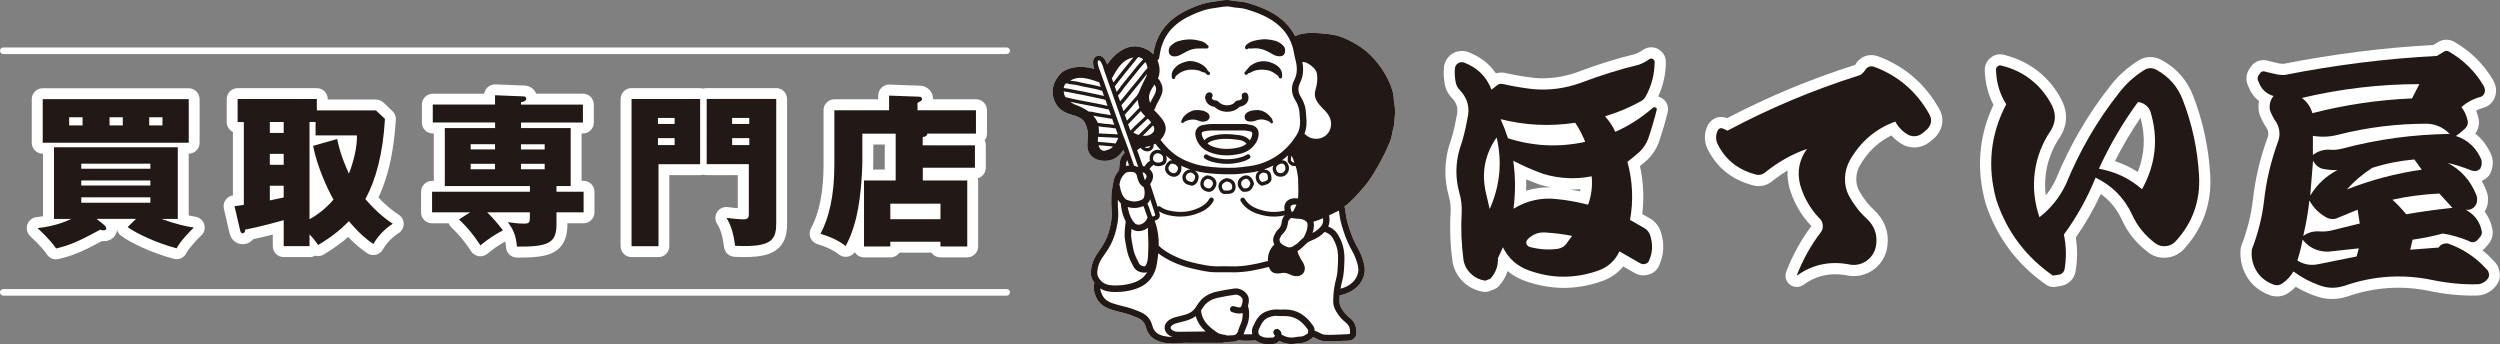
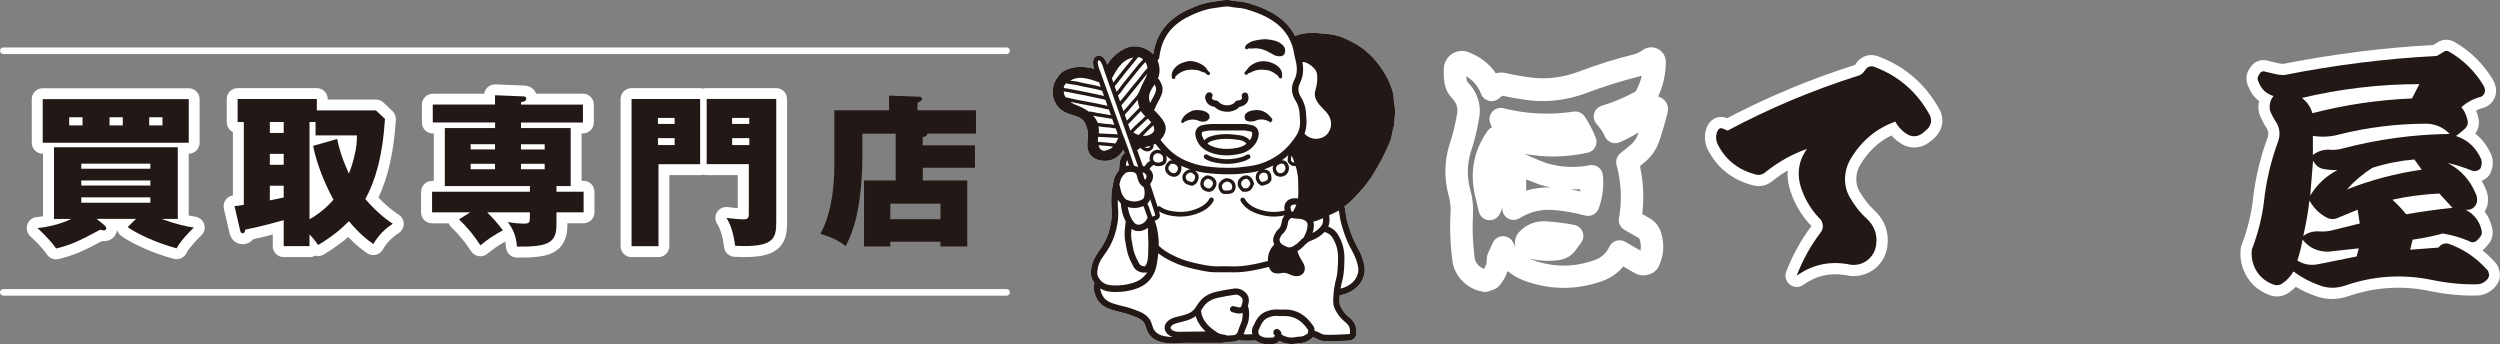
<svg xmlns="http://www.w3.org/2000/svg" id="_レイヤー_2" width="508.47" height="70" viewBox="0 0 508.47 70">
  <rect x="0" y="0" width="508.47" height="70" fill="#808080" stroke="none" />
  <defs>
    <style>.cls-1{fill:#fff;}.cls-2{fill:#221815;}.cls-3{fill:#fefefe;}</style>
  </defs>
  <g id="seoテキスト">
    <path class="cls-1" d="M11.41,52.75c-.73,0-1.43-.36-1.85-.98-.47-.7-1.44-1.91-3.38-3.7-.64-.59-.91-1.53-.64-2.35.27-.83.97-1.45,1.83-1.55.34-.04.81-.09,1.38-.19v-12.72h-.07c-1.23,0-2.22-1-2.22-2.22v-8.87c0-1.23,1-2.22,2.22-2.22h29.7c1.23,0,2.22,1,2.22,2.22v8.87c0,1.23-1,2.22-2.22,2.22h0v12.57c.5.1.95.18,1.39.25.84.14,1.53.74,1.77,1.56s0,1.7-.64,2.28c-.85.77-2.66,2.82-2.95,3.48-.45,1-1.55,1.53-2.61,1.24-4.65-1.25-8.72-3.25-10.68-4.66-.42-.3-.72-.74-.85-1.23-.15,1.2-1.08,2.31-2.74,2.31-.12,0-.24,0-.35-.02-4.06,2.18-5.96,2.96-8.79,3.64-.17.04-.35.06-.52.06ZM12.11,47.79c.06.07.12.14.17.21,1.47-.44,2.91-1.06,5.43-2.38-.31-.55-.38-1.21-.16-1.83.04-.11.09-.22.15-.33h-1.17s-.05,0-.07,0c.1.17.17.36.21.56.23,1.01-.26,2.05-1.19,2.5-1.16.56-2.31.97-3.37,1.27ZM29.54,45.71c1.47.74,3.35,1.53,5.43,2.19.07-.09.14-.19.22-.28-.89-.25-1.91-.58-3.1-1.01-1.02-.37-1.62-1.41-1.43-2.48.04-.25.13-.49.25-.7-.1.01-.21.02-.32.02h-.97c.04.07.07.15.11.22.28.68.2,1.43-.18,2.03ZM32.46,38.94c.22.34.35.76.35,1.2v1.1c0,.39-.1.77-.28,1.09.1-.01.21-.02.32-.02h1.1v-10.14h-1.44c.2.33.31.72.31,1.13v1.03c0,.44-.13.85-.35,1.2.22.35.35.76.35,1.2v1.03c0,.44-.13.85-.35,1.2ZM13.2,42.29h1.3s.05,0,.07,0c-.17-.32-.27-.68-.27-1.07v-1.1c0-.44.13-.85.35-1.2-.22-.35-.35-.76-.35-1.2v-1.03c0-.44.13-.85.35-1.2-.22-.34-.35-.76-.35-1.2v-1.03c0-.41.11-.8.31-1.13h-1.41v10.14ZM34.85,26.81h1.32v-4.42h-1.45c.34.39.55.9.55,1.46v1.66c0,.48-.15.93-.42,1.3ZM26.77,26.81h1.77c-.26-.37-.42-.81-.42-1.3v-1.66c0-.56.21-1.07.55-1.46h-2.03c.34.39.55.9.55,1.46v1.66c0,.48-.15.93-.42,1.3ZM18.6,26.81h1.87c-.26-.37-.42-.81-.42-1.3v-1.66c0-.56.21-1.07.55-1.46h-2.13c.34.39.55.9.55,1.46v1.66c0,.48-.15.93-.42,1.3ZM10.91,26.81h1.35c-.26-.36-.42-.81-.42-1.3v-1.66c0-.56.21-1.07.55-1.46h-1.48v4.42Z" />
    <path class="cls-1" d="M62.95,52.29h-5.25c-1.23,0-2.22-1-2.22-2.22v-2.37c-1.2.31-2.64.67-4.01.96-.53.67-1.32,1.01-2.11,1.01-.48,0-2.11-.16-2.66-2.21,0-.02-.03-.12-.04-.14l-1.13-4.88c-.14-.62-.02-1.27.35-1.78.35-.5.89-.83,1.49-.92v-12.9c-.75-.36-1.26-1.12-1.26-2.01v-4.68c0-1.23,1-2.22,2.22-2.22h16.11c1.23,0,2.22,1,2.22,2.22v.1h9.8c.57,0,1.12.22,1.53.61l1.83,1.73c.48.45.73,1.09.69,1.75-.39,6.42-1.54,11.61-3.53,15.83,1.86,1.97,3.24,2.91,4.04,3.45l.12.08c.62.42.99,1.13.97,1.88-.01.75-.41,1.44-1.04,1.84-1.3.81-2.44,2-3.21,3.34-.31.54-.82.92-1.43,1.06-.6.14-1.23.02-1.75-.32-1.03-.7-2.27-1.63-3.87-3.3-1.2,1.05-2.77,2.24-4.97,3.57-.55.33-1.18.4-1.76.23-.34.2-.73.32-1.15.32ZM59.93,47.84h.8v-.17c0-.59.23-1.14.62-1.54-.39-.41-.62-.96-.62-1.54v-19.77c0-.98.63-1.81,1.51-2.11,0-.08-.01-.17-.01-.25v-.1h-11.66v.45c.75.36,1.26,1.12,1.26,2.01v16.84c0,.93-.58,1.75-1.42,2.07l.13.57c2.7-.58,5.82-1.44,6.55-1.65.67-.2,1.4-.06,1.96.36.56.42.89,1.08.89,1.78v3.06ZM64.62,46.19c.22.24.43.46.62.68,1.97-1.33,3.19-2.47,4.14-3.44.44-.45,1.04-.7,1.67-.67.63.02,1.22.31,1.62.79,1.1,1.31,2.02,2.23,2.8,2.92.26-.3.53-.6.81-.88-1.01-.85-2.25-2.02-3.64-3.64-.6-.7-.71-1.71-.27-2.52,2-3.66,3.19-8.36,3.65-14.35l-.42-.4h-9.19s0,.09,0,.13v.5h6.18c1.19,0,2.17.94,2.22,2.13.12,2.84-.89,6.46-1.79,8.7-.33.83-1.13,1.37-2.02,1.39-.89.02-1.71-.5-2.07-1.31-.98-2.17-1.57-3.82-1.97-5.19l-.62.18c.95,3.41,2.53,6.69,3.43,8.28.46.82.36,1.84-.25,2.55-1.42,1.65-3.11,3.07-4.9,4.14ZM54.88,42.99c-.49,0-.97-.16-1.37-.47-.54-.42-.86-1.07-.86-1.75v-2.99c0-1,.66-1.85,1.57-2.13-.91-.28-1.57-1.13-1.57-2.13v-2.23c0-1,.66-1.85,1.57-2.13-.91-.28-1.57-1.13-1.57-2.13v-2.23c0-1.23,1-2.22,2.22-2.22h2.82c1.23,0,2.22,1,2.22,2.22v2.23c0,1-.66,1.85-1.57,2.13.91.28,1.57,1.13,1.57,2.13v2.23c0,1-.66,1.85-1.57,2.13.91.28,1.57,1.13,1.57,2.13v2.39c0,1.06-.75,1.97-1.79,2.18-.32.06-2.21.45-2.72.57-.18.05-.36.07-.54.07Z" />
    <path class="cls-1" d="M105.55,52.39c-.14,0-.28,0-.42,0-1.16,0-2.12-.91-2.21-2.07-.03-.45-.09-.85-.16-1.2-1.35.76-2.39,1.47-3.66,2.51-.49.4-1.12.57-1.75.47-.62-.1-1.17-.46-1.52-.98-1.27-1.95-2.4-3.32-4.03-4.89-.24-.23-.42-.51-.54-.81h-3.4c-1.23,0-2.22-1-2.22-2.22v-4.19c0-1.23,1-2.22,2.22-2.22h.37v-9.64h-.2c-1.23,0-2.22-1-2.22-2.22v-3.65c0-1.23,1-2.22,2.22-2.22h10.46c.07-.48.3-.93.66-1.28.44-.42,1.03-.64,1.63-.62l5.68.23h0c1.38,0,2.23.75,2.59,1.66h9.51c1.23,0,2.22,1,2.22,2.22v3.65c0,1.23-1,2.22-2.22,2.22h-.27v9.64h.4c1.23,0,2.22,1,2.22,2.22v4.19c0,1.23-1,2.22-2.22,2.22h-3.29v.27c0,1.35-.17,3.31-1.61,4.75-1.63,1.62-4.17,1.96-8.24,1.96ZM106.98,47.69c.02.08.04.15.06.23,1.46-.05,3.16-.2,3.61-.65.19-.19.3-.77.3-1.59v-2.49c0-.96.61-1.78,1.47-2.09-.86-.31-1.47-1.13-1.47-2.09v-1.16c0-.47.15-.91.4-1.27-.18.05-.37.07-.57.07h-1.15c.22.35.35.76.35,1.2v1.16c0,.96-.61,1.78-1.47,2.09.86.31,1.47,1.13,1.47,2.09v.86c0,.96,0,3.43-3,3.64ZM96.83,45.04c.48.54.93,1.1,1.37,1.69.24-.17.48-.33.72-.49-.42-.46-.8-.86-1.27-1.34l-.16-.16c-.05-.05-.1-.11-.15-.17-.14.18-.32.34-.52.47ZM96.65,41.23c.27.14.51.34.7.58.19-.24.43-.44.7-.58h-1.39ZM112.46,31.86c.34.39.55.9.55,1.46v1.1c0,.47-.15.91-.4,1.27.18-.05.37-.07.57-.07h.67v-7.35h-1.1c.17.32.27.68.27,1.06v1.06c0,.56-.21,1.07-.55,1.46ZM102.56,35.61h1.53c-.22-.35-.35-.76-.35-1.2v-1.1c0-.56.21-1.07.55-1.46-.34-.39-.55-.9-.55-1.46v-1.06c0-.65.28-1.24.73-1.64-.45-.41-.73-.99-.73-1.64v-1.13c0-.76.38-1.42.95-1.83-.46-.32-.79-.8-.91-1.37l-.92-.04c-.11.58-.45,1.08-.91,1.41.58.4.95,1.07.95,1.83v1.13c0,.65-.28,1.24-.73,1.64.45.41.73.99.73,1.64v1.06c0,.56-.21,1.07-.55,1.46.34.39.55.9.55,1.46v1.1c0,.44-.13.85-.35,1.2ZM92.67,35.61h1.18c-.22-.35-.35-.76-.35-1.2v-1.1c0-.56.21-1.07.55-1.46-.34-.39-.55-.9-.55-1.46v-1.06c0-.39.1-.75.27-1.06h-1.1v7.35ZM105.96,20.76h.01-.01Z" />
    <path class="cls-1" d="M133.92,52.29h-5.48c-1.23,0-2.22-1-2.22-2.22v-29.93c0-1.23,1-2.22,2.22-2.22h13.95c.23,0,.45.04.66.1.21-.07.43-.1.66-.1h14.15c1.23,0,2.22,1,2.22,2.22v25.08c0,1.74-.13,3.72-1.69,5.2-1.61,1.53-4.22,2.05-9.02,1.81-1.08-.06-1.96-.87-2.09-1.94-.27-2.15-.74-3.7-1.42-4.75-.48-.73-.48-1.67-.01-2.41s1.33-1.13,2.19-1.01c.56.08,1.33.17,2.01.22v-6.72h-6.35c-.23,0-.45-.04-.66-.1-.21.07-.43.1-.66.1h-6.25v14.45c0,1.23-1,2.22-2.22,2.22ZM130.67,47.84h1.03v-14.45c0-.82.44-1.53,1.09-1.92-.71-.37-1.19-1.11-1.19-1.97v-1.4c0-.55.2-1.06.53-1.44-.33-.39-.53-.89-.53-1.45v-1.23c0-.64.27-1.22.71-1.63h-1.64v25.48ZM151.4,47.83c2.9,0,3.72-.43,3.94-.64.27-.26.3-1.19.3-1.97v-22.86h-1.74c.44.41.71.99.71,1.63v1.23c0,.55-.2,1.06-.53,1.45.33.39.53.89.53,1.44v1.4c0,.86-.48,1.6-1.19,1.97.65.39,1.09,1.1,1.09,1.92v10c0,3.17-2.33,3.45-3.34,3.45.08.32.16.65.23.99ZM145.95,31.16h1.48c-.46-.41-.75-1-.75-1.66v-1.4c0-.55.2-1.06.53-1.44-.33-.39-.53-.89-.53-1.45v-1.23c0-.64.27-1.22.71-1.63h-1.44v8.81ZM138.69,31.16h1.48v-8.81h-1.44c.44.41.71.99.71,1.63v1.23c0,.55-.2,1.06-.53,1.45.33.39.53.89.53,1.44v1.4c0,.66-.29,1.25-.75,1.66Z" />
-     <path class="cls-1" d="M196.73,52.35h-5.45c-.76,0-1.43-.38-1.83-.96h-6.53c-.4.58-1.07.96-1.83.96h-5.35c-.8,0-1.5-.42-1.9-1.06-.32.45-.79.77-1.33.89-.64.14-1.32.01-1.84-.39-.68-.52-1.7-1.29-4.43-2.14-.63-.2-1.15-.67-1.4-1.28s-.22-1.31.1-1.9c1.7-3.16,2.56-7.51,2.56-12.93v-11.13c0-1.23,1-2.22,2.22-2.22h8.9v-.77c0-.6.25-1.18.68-1.6.44-.42,1.03-.65,1.63-.62l6.18.23h0c1.43,0,2.67,1.21,2.67,2.69,0,.02,0,.05,0,.07h8.74c1.23,0,2.22,1,2.22,2.22v4.75c0,.52-.18,1-.48,1.38.16.3.24.65.24,1.02v4.55c0,1.01-.68,1.87-1.61,2.14.03.15.05.3.05.45v13.42c0,1.23-1,2.22-2.22,2.22ZM193.12,47.91h1.39v-8.97h-6.81c-1.23,0-2.22-1-2.22-2.22v-2.59c0-1.23,1-2.22,2.22-2.22h8.37v-.1h-8.37c-1.23,0-2.22-1-2.22-2.22v-1.66c0-.91.55-1.71,1.37-2.05.41-.55,1.06-.9,1.79-.9h7.68v-.3h-9.67c-1.23,0-2.22-1-2.22-2.22v-.63l-1.33-.05v.68c0,1.23-1,2.22-2.22,2.22h-8.9v8.9c0,4.99-.68,9.25-2.02,12.72.42.18.79.35,1.13.52.3-.78.62-1.76.93-3.02,1.14-4.67,1.19-10.89,1.19-10.95v-5.65c0-1.23,1-2.22,2.22-2.22h6.78c1.23,0,2.22,1,2.22,2.22v9.53c0,1.23-1,2.22-2.22,2.22h-4.22v8.97h1.29c.4-.58,1.07-.96,1.83-.96h10.2c.76,0,1.43.38,1.83.96ZM177.58,34.48h2.37v-5.09h-2.33v3.42s0,.65-.04,1.66ZM187.69,27.91h.01-.01ZM186.4,27.17h0s0,0,0,0ZM186.63,20.93h.01-.01ZM191.28,46.81h-10.2c-1.23,0-2.22-1-2.22-2.22v-3.16c0-1.23,1-2.22,2.22-2.22h10.2c1.23,0,2.22,1,2.22,2.22v3.16c0,1.23-1,2.22-2.22,2.22Z" />
    <path class="cls-2" d="M27.66,44.52h-8.01l1.49,1.2c.27.23.47.5.47.7,0,.4-.33.43-.53.43-.13,0-.23,0-.7-.13-4.58,2.49-6.34,3.19-8.97,3.82-1.23-1.83-3.36-3.75-3.79-4.15,1.16-.13,4.02-.47,6.88-1.86h-3.52v-14.58h25.18v14.58h-3.32c3.12,1.13,4.95,1.49,6.58,1.76-.73.66-2.96,3.02-3.49,4.22-4.19-1.13-8.07-2.96-9.97-4.32l1.69-1.66ZM38.39,29.03H8.69v-8.87h29.7v8.87ZM16.79,23.85h-2.72v1.66h2.72v-1.66ZM30.58,33.29h-14.05v1.03h14.05v-1.03ZM16.53,37.74h14.05v-1.03h-14.05v1.03ZM16.53,41.23h14.05v-1.1h-14.05v1.1ZM22.28,25.51h2.69v-1.66h-2.69v1.66ZM30.35,25.51h2.69v-1.66h-2.69v1.66Z" />
    <path class="cls-2" d="M78.3,24.18c-.43,7.18-1.86,12.42-3.99,16.31,2.66,3.09,4.65,4.39,5.58,5.02-1.69,1.06-3.06,2.56-3.95,4.12-1.33-.9-2.86-2.13-4.98-4.65-1.33,1.36-3.09,2.96-6.25,4.85-.43-.63-.96-1.33-1.76-2.16v2.39h-5.25v-5.28c-.56.16-4.72,1.33-7.84,1.93,0,.2-.03.73-.5.73-.4,0-.46-.4-.53-.63l-1.13-4.88c.57-.07.9-.1,1.89-.27v-16.84h-1.26v-4.68h16.11v2.32h12.03l1.83,1.73ZM57.7,24.81h-2.82v2.23h2.82v-2.23ZM57.7,31.29h-2.82v2.23h2.82v-2.23ZM57.7,37.77h-2.82v2.99c.53-.13,2.49-.53,2.82-.6v-2.39ZM68.57,28.27c.33,1.59.83,3.59,2.39,7.04.9-2.23,1.73-5.48,1.63-7.77h-8.41v-2.72h-1.23v19.77c1.69-.93,3.39-2.26,4.88-3.99-1.26-2.23-3.32-6.68-4.15-10.93l4.88-1.4Z" />
    <path class="cls-2" d="M100.68,24.91h-12.66v-3.65h12.66v-1.89l5.68.23c.23,0,.67,0,.67.5s-.73.63-1.06.67v.5h12.59v3.65h-12.59v1.13h10.1v11.79h-2.89v1.16h5.52v4.19h-5.52v2.49c0,3.85-1.83,4.52-8.04,4.48-.17-2.33-.86-3.65-1.86-4.98,1.1.17,2.19.3,3.29.3,1.16,0,1.2-.27,1.2-1.43v-.86h-8.67c1.1,1.13,1.79,1.83,3.19,3.65-1.73.93-2.99,1.76-4.58,3.06-1.36-2.09-2.59-3.59-4.35-5.28l2.26-1.43h-7.74v-4.19h19.9v-1.16h-17.31v-11.79h10.23v-1.13ZM100.68,29.33h-4.95v1.06h4.95v-1.06ZM100.68,33.32h-4.95v1.1h4.95v-1.1ZM105.96,30.4h4.82v-1.06h-4.82v1.06ZM105.96,34.42h4.82v-1.1h-4.82v1.1Z" />
    <path class="cls-2" d="M142.4,20.13v13.26h-8.47v16.68h-5.48v-29.93h13.95ZM137.21,23.98h-3.39v1.23h3.39v-1.23ZM133.82,29.5h3.39v-1.4h-3.39v1.4ZM157.88,20.13v25.08c0,3.42-.63,5.18-8.37,4.78-.3-2.36-.83-4.25-1.76-5.68.93.13,2.56.3,3.49.3,1.06,0,1.06-.53,1.06-1.23v-10h-8.57v-13.26h14.15ZM152.39,23.98h-3.49v1.23h3.49v-1.23ZM148.91,29.5h3.49v-1.4h-3.49v1.4Z" />
    <path class="cls-2" d="M198.29,29.57v4.55h-10.6v2.59h9.04v13.42h-5.45v-.96h-10.2v.96h-5.35v-13.42h6.44v-9.53h-6.78v5.65c0,.53-.1,6.74-1.26,11.5-.8,3.16-1.63,4.75-2.13,5.71-.96-.73-2.23-1.6-5.12-2.49,1.66-3.09,2.82-7.61,2.82-13.99v-11.13h11.13v-2.99l6.18.23c.27,0,.53.2.53.46,0,.36-.4.5-.93.8v1.49h11.89v4.75h-9.9c0,.5-.56.66-.93.73v1.66h10.6ZM181.08,44.58h10.2v-3.16h-10.2v3.16Z" />
    <path class="cls-3" d="M204.73,60.13H.67c-.37,0-.67-.3-.67-.67s.3-.67.67-.67h204.07c.37,0,.67.3.67.67s-.3.67-.67.67Z" />
    <path class="cls-3" d="M204.73,10.99H.67C.3,10.99,0,10.69,0,10.32s.3-.67.67-.67h204.07c.37,0,.67.3.67.67s-.3.67-.67.67Z" />
    <path class="cls-1" d="M283.71,21.88c-.03-.15-.05-.29-.07-.44-.02-.15-.05-.31-.07-.47-.04-.25-.09-.49-.09-.7-.02-1.42-.5-2.66-1.03-3.79-.91-1.97-2.19-3.77-3.79-5.34-1.41-1.38-3.16-2.49-5.52-3.49-1.09-.46-2.23-.64-3.11-.74-1.14-.13-2.49-.26-3.82-.2-1.12.05-2.02.26-2.8.63-1.03-2.01-2.67-3.65-4.91-4.87-1.28-.7-2.7-1.27-4.59-1.83-.71-.21-1.51-.34-2.53-.41-.23-.02-.45-.06-.68-.1-.33-.06-.66-.12-1.01-.13-.71,0-1.41.1-2.07.22-.34.06-.69.12-1.03.16-1.54.17-3,.72-4.34,1.3-4.02,1.71-6.43,4.28-7.39,7.84-.11.4-.21.92-.31,1.51-.76-.78-1.72-1.3-2.93-1.53-1.73-.33-3.09.43-3.97,1.04-.97.67-1.78,1.53-2.46,2.59-.21-.6-.57-1.36-1.15-1.66-.31-.17-.66-.18-.99-.05-.29.12-.51.34-.63.65-.23.57-.07,1.36.12,1.95-.71-.23-1.42-.34-2.08-.39-1.4-.11-2.72.12-3.89.7-.63.31-1.07.84-1.42,1.31-1.29,1.69-1.42,3.88-.33,5.59.84,1.32,2.11,1.82,3.24,2.14.66.18,1.35.41,1.95.84.6.44.83,1.05,1.07,1.88.24.8.18,1.6.12,2.45-.02.27-.04.54-.05.8-.04,1.05.29,1.92.96,2.51.63.56,1.55.87,2.55.87.24,0,.48-.02.72-.05,1.27-.18,2.26-.88,3.12-2.2.08.21.15.43.23.65-.03.02-.07.04-.1.07-.83.85-.89,1.62-.96,2.52-.02.23-.04.47-.07.74-.02.07,0,.12,0,.19-.61.67-1,1.44-1.15,2.3l-.11.59c-.14.78-.29,1.58-.31,2.41v.3c-.02.72-.04,1.47.04,2.23.09.9.05,1.84-.11,2.79-.26,1.53-.66,2.77-1.26,3.92-.36.69-.79,1.32-1.25,1.98l-.34.5c-.72,1.06-1.13,2.19-1.24,3.46-.08.88.16,1.67.71,2.41-.29.91-.08,1.77.2,2.55.77,2.1,2.41,2.7,4.32,3.21.3.08.61.16.91.23.64.15,1.24.3,1.81.52l.42.16c1.58.58,2.45.91,2.84,2.42.41,1.57,1.54,2.6,3.27,3,.78.18,1.54.24,2.26.24.65,0,1.27-.05,1.84-.11.42-.04.85-.03,1.29-.02.21,0,.43.01.64.01h6.02c.09.01.26,0,.35-.03.41-.14.87-.15,1.35-.17.28,0,.56-.02.84-.05.34-.04.63-.15.91-.3.42.09,1.04.12,1.68.12.75,0,1.48-.04,1.88-.06.33.26.71.43,1.08.56.46.16.94.2,1.4.2.29,0,.57-.02.83-.03l.29-.02c.46-.03.87-.25,1.17-.64,1.18.62,2.35.79,3.54.54.2-.04.42-.06.63-.07.17-.01.34-.03.51-.05.64-.08,1.14-.39,1.58-.67l.2-.13c.16-.1.28-.23.37-.38.24.07.46.16.69.29.4.22.9.49,1.66.54.44.03.85.04,1.22.04.67,0,1.27-.03,1.9-.07.53-.03,1.1-.06,1.76-.07.88-.01,1.56-.61,1.61-1.4.09-1.39-.32-2.44-1.26-3.19-.46-.37-.98-.82-1.36-1.39-.88-1.28-.86-1.56-.76-3.22,0,0,0-.01,0-.02,2.65-.48,4.6-2.17,5.03-4.44.22-1.19-.13-2.33-.55-3.48-.25-.71-.6-1.34-.94-1.96l-.18-.33c-.83-1.55-1.36-3.2-1.77-4.61-.22-.78-.33-1.56-.45-2.39l-.08-.55c-.02-.11-.06-.2-.12-.28,1.36-.99,2.45-2.22,3.51-3.44l.48-.55c1.24-1.42,2.18-3.06,3-4.51.84-1.46,1.61-3.05,2.3-4.72.24-.58.35-1.18.47-1.77.07-.37.14-.75.25-1.11.16-.54.19-1.09.21-1.62.02-.4.04-.78.12-1.15.08-.44,0-.86-.07-1.26Z" />
    <path class="cls-2" d="M254.63,25.46c-.62-.13-1.2-.29-1.8-.24-2.13.01-4.27.01-6.4,0-.57.03-1.16.07-1.91.24-.5.11-.9.39-1.15.79-.26.42-.33.95-.2,1.5.43,1.77,1.63,2.91,3.66,3.49.85.24,1.75.36,2.68.36.43,0,.87-.03,1.31-.08,1.36-.16,2.78-.46,3.86-1.54,0,0,.02-.02.03-.03,0,0,.02-.02.03-.03.78-.78,1.21-1.66,1.26-2.62.05-.91-.5-1.65-1.37-1.84M244.48,26.94c.06-.1.17-.17.33-.2.63-.14,1.12-.21,1.58-.21h.03c2.14.01,4.28.01,6.42,0h.01c.48,0,.96.1,1.5.21.24.05.35.22.34.49-.02.46-.19.9-.49,1.31-.48-.56-1.18-.92-2.1-1.04-1.91-.27-3.96-.41-5.99.27-.49.17-.87.43-1.16.77-.22-.32-.4-.67-.51-1.1-.05-.2-.04-.38.04-.49M250.67,30.22c-1.23.15-2.4.06-3.49-.24-.66-.19-1.16-.45-1.58-.76.19-.24.45-.42.81-.54,1.84-.62,3.75-.48,5.55-.23.73.1,1.23.36,1.57.78-.73.61-1.68.85-2.86.99" />
    <path class="cls-2" d="M245.81,18.79c-.25.07-.57.26-.66.79-.05.11-.06.24-.04.36.19,1.03.86,1.66,1.91,1.79.63.63,1.57,1,2.56,1,.04,0,.08,0,.13,0,.97-.03,1.82-.39,2.38-1,.28-.04.53-.14.75-.23.9-.39,1.3-1.32.98-2.24-.12-.34-.49-.53-.83-.41-.34.12-.52.49-.41.83.1.29,0,.5-.27.62-.18.08-.39.16-.53.14-.25,0-.42.09-.55.27-.31.42-.89.69-1.57.71-.73.04-1.44-.26-1.83-.73-.12-.14-.29-.23-.47-.24-.59-.03-.82-.24-.92-.57.16-.16.23-.4.17-.63-.09-.35-.45-.55-.8-.46" />
    <path class="cls-2" d="M253.71,31.42c-.2.06-.36.16-.51.24-.11.06-.22.13-.34.17-1.63.55-3.28.7-4.9.41-.9-.15-1.7-.32-2.38-.77-.22-.14-.51-.09-.66.13-.15.22-.09.51.13.66.84.56,1.78.76,2.75.92.6.1,1.19.15,1.79.15,1.19,0,2.39-.2,3.57-.6.19-.06.35-.15.51-.25.12-.07.23-.13.33-.17.25-.08.39-.35.3-.6-.08-.25-.35-.39-.6-.3" />
    <path class="cls-2" d="M253.87,9.86v-.02c.38.06.75.04,1.1,0,1.15-.09,2.25.23,3.61,1.04.43.26.91.54,1.53.57.04,0,.08,0,.14,0,.31,0,.87-.07,1.05-.66.21-.7,0-1.15-.23-1.41-.59-.68-1.41-1.1-2.44-1.25l-.18-.03c-.56-.09-1.14-.17-1.74-.09l-.24.03c-1.04.13-2.11.27-2.98,1.08-.02.02-.04.05-.06.08h0s-.08.09-.1.14l-.08.18c-.08.17-.02.37.15.46.16.09.37.03.47-.13" />
-     <path class="cls-2" d="M238.98,11.46c.21,0,.41-.03.56-.08.48-.16.91-.41,1.33-.64.23-.13.46-.26.69-.37.76-.37,1.56-.54,2.42-.51.34,0,.68,0,1.02,0h.47c.15,0,.29-.1.33-.25.04-.15-.01-.31-.14-.39l-.13-.08c-.53-.65-1.29-.81-1.96-.94l-.15-.03c-1.22-.26-2.51-.18-3.82.21-.59.18-1.03.53-1.43.89-.52.46-.62,1.3-.23,1.83.2.27.63.38,1.03.38" />
    <path class="cls-2" d="M245.37,24.61c.34-.13.58-.41.64-.74.05-.32-.07-.63-.34-.85-.34-.28-.77-.48-1.21-.55-.66-.1-1.43-.19-2.12.12-.71.32-1.71.88-2.09,2.08-.04.12.01.25.12.32.04.03.09.04.14.04.07,0,.14-.03.19-.08l.15-.15c1.05-.57,2.05-.64,3.05-.2.46.2.98.2,1.46.02" />
-     <path class="cls-2" d="M258.78,24.47c.02-.12-.02-.28-.2-.47-.83-1.07-1.81-1.62-2.9-1.62-.69.03-1.46.07-2.11.56-.36.27-.49.63-.4,1.09.05.27.25.6.91.67.51.05.97-.01,1.39-.19.87-.36,1.78-.27,2.84.29l.1.18c.05.08.13.12.21.12.05,0,.09-.01.14-.03.13-.06.18-.24.13-.38-.02-.06-.04-.15-.1-.22" />
+     <path class="cls-2" d="M258.78,24.47c.02-.12-.02-.28-.2-.47-.83-1.07-1.81-1.62-2.9-1.62-.69.03-1.46.07-2.11.56-.36.27-.49.63-.4,1.09.05.27.25.6.91.67.51.05.97-.01,1.39-.19.87-.36,1.78-.27,2.84.29l.1.18" />
    <path class="cls-2" d="M245.47,14.08c-.58-1.05-2.8-1.93-4.02-1.6-.76.21-1.55.42-2.21,1.04-.52.49-1.09,1.18-.89,2.27.03.17.17.29.34.29h0c.17,0,.31-.12.34-.29l.04-.24c1.2-1.22,2.72-1.63,4.62-1.25.16.03.32.11.5.19.25.12.54.26.89.27.14.19.3.33.49.46.16.1.38.06.48-.1.1-.16.06-.38-.1-.48-.19-.12-.33-.28-.48-.55" />
    <path class="cls-2" d="M253.69,15.13c.09-.08.18-.17.26-.27.13.02.28-.01.48-.15.94-.53,2.01-.66,3.37-.43.86.15,1.52.65,2.21,1.2l.08.24c.05.14.18.24.33.24.01,0,.02,0,.03,0,.16-.02.29-.14.31-.3.15-1.24-.48-2.18-1.87-2.79-1.58-.69-3.14-.53-4.5.46-.3.22-.51.5-.72.76-.15.19-.28.37-.45.52-.14.13-.15.35-.03.49.13.14.35.16.49.03" />
    <path class="cls-2" d="M283.71,21.88c-.03-.15-.05-.29-.07-.44-.02-.15-.05-.31-.07-.47-.04-.25-.09-.49-.09-.7-.02-1.42-.5-2.66-1.03-3.79-.91-1.97-2.19-3.77-3.79-5.34-1.41-1.38-3.16-2.49-5.52-3.49-1.09-.46-2.23-.64-3.11-.74-1.14-.13-2.49-.26-3.82-.2-1.12.05-2.02.26-2.8.63-1.03-2.01-2.67-3.65-4.91-4.87-1.28-.7-2.7-1.27-4.59-1.83-.71-.21-1.51-.34-2.53-.41-.23-.02-.45-.06-.68-.1-.33-.06-.66-.12-1.01-.13-.71,0-1.41.1-2.07.22-.34.06-.69.12-1.03.16-1.54.17-3,.72-4.34,1.3-4.02,1.71-6.43,4.28-7.39,7.84-.11.4-.21.92-.31,1.51-.76-.78-1.72-1.3-2.93-1.53-1.73-.33-3.09.43-3.97,1.04-.97.67-1.78,1.53-2.46,2.59-.21-.6-.57-1.36-1.15-1.66-.31-.17-.66-.18-.99-.05-.29.12-.51.34-.63.65-.23.57-.07,1.36.12,1.95-.71-.23-1.42-.34-2.08-.39-1.4-.11-2.72.12-3.89.7-.63.31-1.07.84-1.42,1.31-1.29,1.69-1.42,3.88-.33,5.59.84,1.32,2.11,1.82,3.24,2.14.66.18,1.35.41,1.95.84.6.44.82,1.05,1.07,1.88.24.8.18,1.6.12,2.45-.02.27-.04.54-.05.8-.04,1.05.29,1.92.96,2.51.63.56,1.55.87,2.55.87.24,0,.48-.02.72-.05,1.27-.18,2.26-.88,3.12-2.2.08.21.15.43.23.65-.03.02-.07.04-.1.07-.82.85-.89,1.62-.96,2.52-.02.23-.04.47-.07.74-.02.07,0,.13,0,.19-.61.67-1,1.44-1.15,2.3l-.11.59c-.14.78-.29,1.58-.31,2.41v.3c-.02.72-.04,1.47.04,2.23.09.9.05,1.84-.11,2.79-.26,1.53-.66,2.77-1.26,3.92-.36.69-.79,1.32-1.25,1.98l-.34.5c-.72,1.06-1.13,2.19-1.24,3.46-.08.88.16,1.67.71,2.41-.29.91-.08,1.77.2,2.55.77,2.1,2.41,2.7,4.32,3.21.3.08.61.16.91.23.64.15,1.24.3,1.81.52l.42.16c1.58.58,2.45.91,2.84,2.42.41,1.57,1.54,2.6,3.27,3,.78.18,1.54.24,2.26.24.65,0,1.27-.05,1.84-.11.42-.04.85-.03,1.29-.02.21,0,.43.01.64.01h6.02c.09.01.26,0,.35-.03.41-.14.87-.15,1.35-.17.28,0,.56-.02.84-.05.34-.04.63-.15.91-.3.42.09,1.04.12,1.68.12.75,0,1.48-.04,1.88-.06.33.26.71.43,1.08.56.46.16.94.2,1.4.2.29,0,.57-.02.83-.03l.29-.02c.46-.03.87-.25,1.17-.64,1.18.62,2.35.79,3.54.54.2-.04.42-.06.63-.07.17-.01.34-.03.51-.05.64-.08,1.14-.39,1.58-.67l.2-.13c.16-.1.28-.23.37-.38.24.07.46.16.69.29.4.22.9.49,1.66.54.44.03.85.04,1.22.04.67,0,1.27-.03,1.9-.07.53-.03,1.1-.06,1.76-.07.88-.01,1.56-.61,1.61-1.4.09-1.39-.32-2.44-1.26-3.19-.46-.37-.98-.82-1.36-1.39-.88-1.28-.86-1.56-.76-3.22,0,0,0-.01,0-.02,2.65-.48,4.6-2.17,5.03-4.44.22-1.19-.13-2.33-.55-3.48-.25-.71-.6-1.34-.94-1.96l-.18-.33c-.83-1.55-1.36-3.2-1.77-4.61-.22-.78-.33-1.56-.45-2.39l-.08-.55c-.02-.11-.06-.2-.12-.28,1.36-.99,2.45-2.22,3.51-3.44l.48-.55c1.24-1.42,2.18-3.06,3-4.51.84-1.46,1.61-3.05,2.3-4.72.24-.58.35-1.18.47-1.77.07-.37.14-.75.25-1.11.16-.54.19-1.09.21-1.62.02-.4.04-.78.12-1.15.08-.44,0-.86-.07-1.26M227.76,37.16c.12-.7.45-1.31,1.02-1.86.26-.25.61-.34,1.17-.35.86.02,1.16.24,1.33.98.13.59.32,1.39,1.05,1.94.06.05.15.12.27.17.21.59.27,1.2.14,1.85-.07.39-.21.58-.55.74-1.02.49-2.02.46-3.22-.09-.74-.69-1.03-1.6-1.22-2.75-.01-.08-.04-.15-.08-.21l.08-.42ZM234.55,25.52c.45.88.1,1.31-.19,1.56-.41.35-.91.53-1.43.54-.17,0-.34,0-.5-.01l2.11-2.11s0,.01.01.02M233.44,24.13c.26.22.49.48.7.77l-2.55,2.55c-.32-.1-.64-.24-.95-.43-.04-.03-.09-.05-.14-.08.5-.55,1.05-1.07,1.6-1.56.45-.4.9-.82,1.33-1.25M226.3,15.66c.18-.32.35-.65.54-.96.8-1.31,1.78-2.58,3.48-2.97.06-.01.12-.02.19-.04-.3.38-.61.75-.92,1.12-.44.52-.87,1.05-1.3,1.59-.32.4-.63.81-.94,1.21-.3.39-.61.78-.91,1.17l-.3-.85.15-.27ZM232.94,23.65c-.41.42-.85.82-1.28,1.21-.59.53-1.2,1.09-1.75,1.71l-.46-1.29,2.6-2.7c.23.4.53.75.89,1.07M232.85,29.89c.18,0,.33-.03.57-.07.19-.04.36-.1.54-.15-.04.21-.16.31-.35.39-.25.1-.54.04-.82-.16.02,0,.05,0,.07,0M234.45,19.94c-.18.32-.35.65-.5,1-.32-.68-.35-1.38-.07-2.11.22-.58.57-1.1.93-1.64l.17.32c.31.59.13,1.18-.26,1.94l-.27.49ZM227.92,16.05c.31-.4.62-.81.94-1.21.42-.53.85-1.05,1.28-1.57.45-.55.91-1.09,1.34-1.65.38.03.72.17,1.02.45-.93.97-1.77,2.03-2.59,3.06-.5.64-1.01,1.27-1.53,1.89-.23.27-.43.56-.63.85-.2.29-.41.56-.63.82l-.4-1.12c.4-.5.8-1.01,1.19-1.52M228.33,18.27c.19-.27.37-.54.59-.8.53-.63,1.04-1.27,1.55-1.91.78-.99,1.6-2.01,2.48-2.94.06.09.12.18.17.29.15.3.23.62.27.95,0,0-.01,0-.02,0-.49.49-.91,1.04-1.31,1.57-.26.35-.53.69-.81,1.02-.58.67-1.14,1.37-1.7,2.07-.56.7-1.14,1.41-1.74,2.1l-.42-1.2c.36-.36.67-.75.94-1.15M230.09,18.97c.55-.69,1.11-1.38,1.68-2.05.29-.34.57-.7.84-1.05.24-.31.47-.61.71-.89-.06.23-.14.47-.25.71-.21.46-.44.91-.67,1.35-.17.32-.31.65-.44.99-.26.62-.5,1.21-.96,1.7-.46.49-.89,1.01-1.33,1.53-.37.45-.76.9-1.17,1.34l-.42-1.2c.7-.79,1.37-1.61,2.01-2.42M230.2,21.7c.41-.48.81-.97,1.24-1.43-.01.1-.02.21,0,.33.04.46.16.89.31,1.29l-2.55,2.65-.43-1.21c.5-.53.98-1.09,1.44-1.64M231.36,30.5l.47-.34s.07-.07.11-.11c.02.02.04.04.04.04.4.46.89.7,1.37.7.17,0,.34-.03.5-.1.4-.16.83-.53.78-1.29.12-.06.26-.11.37-.17.01.02.01.04.03.05.37.48.74.92,1.11,1.32-.03-.02-.06-.03-.09-.04-.6-.2-1.19-.1-1.63.27-.46.38-.68.99-.59,1.64.01.09.07.17.1.26-.05.01-.1.03-.15.06-.47.29-.74.68-.96,1.04-.12-.03-.25-.04-.38-.04l-1.16-3.28s.04,0,.06-.02M234.53,32.38c-.06-.41.07-.78.34-1.01.16-.13.36-.2.58-.2.13,0,.27.02.41.08.05.03.12.07.21.09.02.03.05.05.08.07.3.19.42.45.42.84-.01.5-.09.61-.56.76-.38.12-.82.08-1.13-.12-.2-.13-.33-.31-.36-.51M229.45,42.52c-.03-.14-.06-.28-.09-.42,1.12.33,2.15.25,3.19-.2.17.39.32.8.46,1.23.12.35.24.72.41,1.14-.06.06-.11.13-.14.22-.24.6-.82,1.08-1.47,1.19-.3.05-.74.04-1.07-.33-.62-.7-1.04-1.6-1.3-2.83M233.12,35.58c.08.12.14.26,0,.61-.06.16-.14.31-.22.43-.17-.23-.25-.55-.35-.97-.05-.21-.11-.4-.18-.56.35-.04.53.16.75.5M234.6,43.98c-.15.05-.2.06-.2.06,0,0-.04-.03-.08-.07-.15-.38-.28-.76-.4-1.13-.16-.48-.33-.96-.55-1.44.26-.24.44-.53.56-.89l.85,2.59c.09.3.2.63.19.71,0,0-.06.07-.36.17M230.12,46.54c.41.31.91.47,1.44.47.16,0,.32-.01.48-.04.53-.09,1.02-.33,1.44-.65,0,.07,0,.13,0,.2,0,.46,0,.92.03,1.31.08,1.29.08,2.64,0,4.03-.04.71-.08,1.45-.47,2.07-.05.08-.13.21-.14.22-.54.07-1.03-.22-1.15-.45l-.27-.52c-.31-.58-.53-1-.75-1.66-.22-.65-.38-1.6-.51-2.36l-.09-.52c-.11-.62-.08-1.36,0-2.1M234.83,44.9s.05,0,.08-.02c1.18-.42,1.08-1.06.82-1.9,1.12.72,2.39.94,3.61,1.04.26.02.51.03.77.03,1.38,0,2.73-.29,4.02-.87,1.3-.59,2.15-1.32,2.68-2.31.12-.23.04-.52-.19-.64-.23-.13-.52-.04-.64.19-.43.8-1.14,1.4-2.23,1.89-1.38.62-2.83.88-4.32.76-1.2-.1-2.44-.29-3.45-1.05-.17-.12-.37-.09-.54.02l-1.51-4.61c.18-.25.33-.5.43-.76.26-.68.22-1.26-.13-1.79-.13-.2-.28-.35-.43-.5.16-.26.32-.49.58-.65.09-.05.14-.13.19-.21.3.18.65.28,1.02.28.22,0,.44-.03.66-.1.76-.24,1.03-.61,1.04-1.41,0-.24-.04-.45-.11-.64.4.36.8.69,1.22.98-.1,0-.19-.02-.29,0-.08-.01-.17.02-.24.07-.89.69-.95,1.39-.9,1.75.08.59.52,1.11,1.14,1.37.22.09.44.14.65.14.31,0,.6-.1.85-.28.47-.35.74-.97.68-1.67,0-.1-.01-.18-.06-.28-.01-.02-.03-.03-.04-.05.12.06.24.12.37.18.53.24,1.06.43,1.58.61-.13,0-.26,0-.39.03-.49.14-.91.5-1.13.96-.18.37-.18.82-.02,1.21.17.41.5.72.9.86.19.07.38.12.58.17l.24.06s.06.01.1.01c0,0,.02,0,.03,0,.04.01.09,0,.14-.02.47-.16,1.07-.57,1.19-1.6.09-.71-.36-1.15-.77-1.43.66.18,1.32.32,1.99.41,1.58.22,3.21.32,4.86.32.45,0,.9,0,1.35-.02.65-.02,1.29-.1,1.94-.19.32-.04.64-.08.96-.11.66-.07,1.32-.2,1.98-.38-.63.43-.74,1.03-.68,1.51.07.63.43,1.13,1.07,1.48.05.03.11.04.17.04.04,0,.07,0,.11-.02.12-.04.24-.07.36-.1.51-.13,1.14-.29,1.46-1.03.02-.04.03-.09.03-.14,0-1.2-.28-1.95-1.55-2.03.65-.22,1.29-.48,1.92-.8,0,0,0,.01-.01.02-.28.62-.06,1.48.49,1.95.25.21.61.31.98.31s.73-.1,1-.3c.4-.3.66-.73.71-1.22.06-.5-.09-.99-.42-1.4-.31-.38-.69-.41-1.01-.41.46-.32.88-.69,1.3-1.06-.13.34-.13.71-.12,1.03v.2c0,.06.02.12.06.18.33.54.77.82,1.3.82.08,0,.16-.03.24-.04.16.48.3.95.35,1.43.02.17.05.33.08.5.04.22.08.44.08.66,0,.36.02.72.03,1.09.03.91.05,1.84-.03,2.75,0,.08,0,.14,0,.2-1.02-.17-1.89.07-2.4.68-.39.48-.5,1.1-.32,1.78-.31.07-.63.13-.97.18-1.41.21-2.83.06-4.34-.46-1.34-.47-2.24-1.14-2.82-2.13-.13-.22-.42-.3-.65-.17-.23.13-.3.43-.17.65.7,1.18,1.79,2.01,3.33,2.55,1.17.4,2.3.6,3.41.6.46,0,.92-.03,1.38-.1.29-.04.57-.1.84-.15-.26.29-.53.69-.6,1.24-.09.76-.29,1.24-.74,1.64-.14.13-.34.3-.46.56-.05.1-.1.2-.16.3-.21.37-.49.87-.37,1.56.04.24.11.44.2.63-.92.92-1.35,2.04-1.29,3.33-.03.02-.06.04-.09.06-.11.01-.21.02-.31.05-2.21.58-4.61,1.09-7.11,1-.76-.03-1.53-.02-2.29-.01h-.87c-.51-.02-1.18-.06-1.99-.21-1.36-.25-2.38-.48-3.33-.74-2.03-.55-4.82-1.8-6.23-3.26,0-.27.01-.53.01-.82,0-.11-.12-2.56-.82-4.22M239.58,34.12c.04.37-.13.75-.4.96-.23.17-.51.19-.82.07-.39-.16-.67-.48-.72-.82-.05-.34.14-.7.55-1.03.63-.04,1.08.18,1.38.72v.11ZM243.07,36.04c-.06.52-.27.84-.65,1l-.17-.05c-.18-.05-.35-.1-.53-.16-.22-.08-.4-.25-.49-.47-.09-.21-.09-.45,0-.64.13-.28.4-.51.69-.59.08-.02.16-.03.24-.03.12,0,.24.03.33.09.45.29.62.54.58.85M256.82,35.12c.81,0,1.06.17,1.07,1.27-.18.36-.47.45-.96.57-.09.02-.17.04-.26.07-.36-.23-.55-.51-.59-.87-.06-.51.16-.82.74-1.04M260.58,33.29c.32-.01.46,0,.59.16.21.26.3.56.27.87-.04.29-.19.56-.44.74-.28.21-.86.22-1.1.01-.32-.27-.46-.79-.31-1.13.15-.33.44-.47.89-.65h.11ZM262.61,43.03s.02-.06.02-.1c0-.08-.01-.17-.05-.25-.08-.21-.19-.58,0-.82.18-.22.6-.3,1.09-.24-.06.17-.14.36-.25.59-.22.46-.37.71-.45.83-.12-.02-.25-.02-.38-.02M262.7,31.68c.24.43.42.9.57,1.39-.27,0-.49-.12-.69-.41v-.12c-.02-.38,0-.65.11-.86M264.4,16.87c.65-1.26.79-2.65.49-4.28.66,0,1.24.33,1.87.83.68.54,1.03,1.07,1.11,1.67.13,1.02.03,2.06-.32,3.19-.23.75-.17,1.45.2,2.14.36.68.88,1.21,1.37,1.72.17.17.34.35.51.53,1.02,1.12,1.33,2.31.93,3.53-.36,1.08-1.21,1.8-2.35,1.99-1.11.17-2.1-.18-2.89-1,.48-1.24.46-2.47.35-3.54-.02-.17-.03-.35-.04-.52-.03-.5-.07-1.01-.23-1.55-.17-.55-.38-1.14-.73-1.69-.69-1.08-.77-2.01-.26-3.01M263.67,49.64c-.8.6-1.31.86-2,.54-.83-.38-1.31-.62-1.43-1.32-.04-.23.05-.39.22-.7.08-.13.15-.27.21-.39.02-.03.09-.1.2-.19.83-.76,1.03-1.74,1.11-2.41.03-.28.21-.49.54-.78.04-.03.07-.05.16-.05.09,0,.23.02.47.07.27.05.56.07.85.08.28,0,.54.02.73.08,1.18.35,1.39.76,1.09,2.1-.12.51-.36,1.01-.63,1.57,0,.02-.02.04-.03.06-.31.23-.58.5-.82.75-.21.21-.42.43-.66.61M267.09,46.94c.14-.63.21-1.27.05-1.86.71-.17,1.38-.45,1.95-.71.05.66-.02,1.1-.25,1.44-.43.63-1.05,1.16-1.89,1.59.05-.15.09-.3.13-.46M235.76,11.77c.12-.81.24-1.44.37-1.92.86-3.19,2.97-5.4,6.64-6.97,1.25-.53,2.6-1.05,3.97-1.2.37-.04.74-.1,1.11-.17.63-.11,1.21-.2,1.82-.2.27,0,.53.06.8.11.28.05.55.1.83.12.92.06,1.63.18,2.24.36,1.8.54,3.14,1.07,4.34,1.73,2.54,1.39,4.17,3.27,4.97,5.74.15.48.25.98.34,1.47.08.41.16.82.27,1.22.46,1.72.39,3.02-.22,4.21-.73,1.42-.63,2.83.32,4.31.27.42.44.91.58,1.37.12.39.15.81.18,1.25.01.19.02.38.04.57.12,1.12.13,2.43-.62,3.65-1.38,2.23-3.18,3.93-5.35,5.04-1.44.74-2.94,1.19-4.43,1.35-.33.03-.66.08-.99.12-.61.08-1.22.16-1.82.18-2.05.08-4.06-.02-5.99-.29-1.37-.19-2.71-.58-4.09-1.19-1.92-.85-3.41-2.08-4.99-4.12-.02-.03-.05-.04-.07-.06.06-.07.14-.13.2-.2,1.15-1.44,1.18-2.67.12-4.08-.41-.55-.92-1.11-1.58-1.76-.02-.02-.03-.05-.04-.07.1-.08.18-.18.22-.31.15-.49.4-.95.67-1.44l.28-.52c.47-.91.87-2,.26-3.16l-.33-.63c-.07-.13-.18-.22-.3-.28.47-1.15.44-2.37-.08-3.76.17-.1.3-.26.33-.46M223.31,12.41c.03-.07.06-.1.11-.12.09-.03.14-.02.19,0,.38.2.74,1.17.89,1.81l7,19.85s-.05,0-.08.02c-.25-.14-.51-.22-.77-.27-.45-1.35-1.98-5.77-2.27-6.3l-4.65-12.98c-.27-.59-.58-1.61-.42-2.03M223.87,17.65c-.82-.23-1.65-.4-2.46-.55-.7-.13-1.43-.27-2.13-.46-.35-.09-.7-.13-1.04-.16-.21-.02-.41-.04-.6-.08.86-.49,1.74-.66,2.71-.54,1.11.15,2.14.5,3.2.89l.32.89ZM225.94,23.42c-.35-.06-.69-.11-1.04-.17-.59-.1-1.19-.2-1.78-.29-.17-.03-.34-.07-.51-.11-.36-.09-.73-.18-1.14-.14-.87-.59-1.69-1.02-2.51-1.32-.49-.17-.92-.41-1.31-.7,1.16.26,2.33.49,3.47.7,1.14.21,2.32.43,3.47.69l.22.05c.22.06.46.12.72.13l.41,1.15ZM226.65,25.4c-.15-.01-.3-.04-.47-.07-.21-.04-.43-.08-.65-.09-.65-.02-1.29-.12-1.97-.22l-.29-.04c-.22-.57-.57-1.04-.95-1.47.04,0,.08.02.12.03.19.05.38.09.57.12.59.09,1.18.19,1.77.28.45.07.91.15,1.39.23,0,0,.02,0,.03,0l.44,1.24ZM227.34,27.32c-.96-.04-1.93-.09-2.89-.14l-.98-.05c.08-.38.04-.75,0-1.1-.02-.11-.03-.22-.04-.33h.04c.67.1,1.35.21,2.04.23.18,0,.36.04.54.08.26.05.55.11.86.09l.44,1.23ZM226.87,29.18s0,0,0,0c-1.28-.15-2.45-.26-3.57-.33-.03-.33,0-.67.05-1.02l1.06.06c1.01.05,2.03.11,3.04.15-.06.13-.12.26-.18.39-.12.28-.24.53-.4.75M226.37,29.82c-.37.45-.94.65-1.63.83-.35.1-.89-.15-1.07-.5-.1-.19-.18-.4-.24-.61.93.06,1.9.15,2.94.27M224.83,20.32l.43,1.21c-.09-.02-.18-.04-.28-.06-.08-.02-.16-.04-.24-.06-1.16-.27-2.35-.49-3.5-.7-1.4-.26-2.85-.52-4.24-.88-.07-.02-.13,0-.2,0-.04-.05-.09-.1-.13-.15-.18-.25-.29-.65-.33-1.07.04,0,.08,0,.12.01.2.02.41.04.6.08,2.39.45,4.95.95,7.46,1.52.03,0,.07.02.1.04.05.02.12.04.2.06M224.54,19.51c-2.47-.56-4.99-1.05-7.34-1.49-.22-.04-.44-.06-.67-.09-.06,0-.12-.01-.18-.02.05-.38.18-.71.39-.88.05-.04.09-.06.14-.1.43.15.86.2,1.28.25.33.03.64.07.93.14.72.19,1.46.33,2.18.47.94.18,1.91.36,2.83.66.02,0,.04,0,.06,0l.38,1.06ZM229.63,33.66c-.22.01-.43.04-.63.09.04-.52.09-.87.26-1.19.15.42.27.79.38,1.1M224.21,52.4l.33-.49c.46-.67.94-1.36,1.34-2.12.65-1.25,1.11-2.66,1.39-4.3.18-1.07.22-2.12.12-3.14-.06-.58-.05-1.15-.04-1.75.16.27.37.51.6.75.03.52.11,1,.23,1.53.17.81.44,1.52.78,2.15l-.05.39c-.13,1.1-.28,2.36-.08,3.44l.09.51c.14.8.31,1.81.56,2.55.26.77.52,1.28.83,1.86l.26.5c.4.79,1.47,1.29,2.49,1.15.09-.01.18-.03.25-.06-.06.1-.12.2-.19.3-.64.94-1.57,1.55-3.01,1.96-1.1.32-2.26.45-3.57.43-1.18-.03-1.97-.3-2.57-.9-.62-.62-.86-1.22-.8-1.93.1-1.05.42-1.96,1.02-2.84M243.2,64.29c.37,1.37,1.2,2.38,2.01,3.13-1.75.04-3.5.02-5.24.06-.62,0-1.05-.03-1.46-.28-.26-.16-.41-.36-.42-.54-.01-.22.2-.41.32-.51.39-.3.88-.43,1.46-.57l.43-.11c.99-.24,2-.49,2.89-1.18M250.82,68.18c-.25.03-.49.03-.74.04-.18,0-.37.02-.55.03-.08-.06-.17-.1-.27-.12-1.32-.2-1.5-.34-2.04-.75-.2-.15-.43-.33-.71-.51-1.44-1.18-2.14-2.34-2.23-3.74l.47-.7c.63-.95,1.59-1.55,2.92-1.86,1.16-.27,2.37-.45,3.54-.63.56-.09,1.3.35,1.48.86.14.39-.12,1.53-.38,1.69-.33.08-.61,0-.97-.11-.14-.04-.28-.08-.41-.11-.34-.08-.68.14-.76.47-.08.34.13.68.48.76.11.03.23.06.34.09.43.13.96.28,1.76.08,0,.41-.03.81-.09,1.21-.07.43-.24.84-.43,1.28-.16.38-.32.76-.42,1.15-.1.36-.34.8-.97.87M264.72,68.43c-.15.02-.3.03-.45.04-.27.02-.54.04-.79.1-.96.2-1.86.04-2.82-.5,0-.49-.25-.9-.7-1.12-.33-.16-.75.02-.91.34-.16.32-.06.76.27.92-.04.1-.17.41-.37.43l-.3.02c-.63.04-1.22.07-1.72-.1-.4-.14-.65-.27-.8-.45-.01-.01-.03-.03-.04-.04-.14-.2-.18-.45-.15-.81.01-.15.1-.32.21-.52.07-.14.15-.27.2-.41.38-.89.91-1.46,1.63-1.75.57-.23,1.08-.34,1.56-.34.1,0,.2,0,.3.02.37.04.75.03,1.13.02h.31c1.92,0,3.43.85,4.74,2.78.05.09.05.28.04.45-.05.09-.08.18-.08.3,0,.01,0,.02,0,.03l-.2.12c-.36.22-.7.43-1.06.48M273.81,65.7c.6.49.83,1.11.77,2.08,0,.12-.17.18-.32.18-.68.01-1.26.05-1.81.08-.97.05-1.81.1-2.97.03-.47-.03-.75-.18-1.11-.38-.28-.16-.6-.32-1-.42,0-.34-.07-.68-.25-.95-1.54-2.27-3.41-3.37-5.73-3.37-.04,0-.08,0-.12,0h-.32c-.32.02-.65.03-.97,0-.77-.07-1.58.06-2.47.41-1.04.41-1.84,1.24-2.35,2.45-.04.1-.1.2-.15.3-.15.27-.33.61-.37,1.05-.02.31,0,.57.05.82-.59.02-1.25.03-1.77.01.05-.11.11-.21.14-.33.09-.34.23-.66.37-.98.21-.49.43-1.01.52-1.6.13-.82.21-1.78-.1-2.75,0-.03-.03-.05-.04-.08.22-.67.25-1.4.09-1.87-.38-1.08-1.71-1.87-2.86-1.7-1.2.18-2.43.37-3.64.65-1.67.39-2.87,1.17-3.69,2.4l-.58.86s-.01.06-.03.09c-.02.02-.05.04-.07.06-.77.99-1.75,1.22-2.99,1.53l-.5.12c-.6.15-1.27.32-1.87.78-.55.42-.83.97-.8,1.55.03.6.38,1.14,1,1.53.21.13.43.22.64.29-.59,0-1.21-.06-1.83-.2-1.26-.29-2.01-.96-2.29-2.05-.56-2.17-2-2.7-3.66-3.32l-.42-.15c-.65-.24-1.32-.41-1.97-.56-.29-.07-.59-.14-.88-.22-1.71-.46-2.87-.88-3.43-2.4-.13-.36-.23-.68-.26-.98.95.6,2,.71,2.76.73.12,0,.24,0,.37,0,1.29,0,2.47-.16,3.6-.48,1.73-.5,2.92-1.29,3.73-2.49.55-.81.9-1.71,1.08-2.83.12-.71.2-1.39.26-2.08,1.65,1.3,4.06,2.35,5.98,2.87.98.27,2.03.5,3.43.77.88.16,1.55.23,2.2.23h.9c.74-.02,1.49-.02,2.23,0,.22,0,.43.01.64.01,2.43,0,4.72-.5,6.93-1.06.06,0,.13-.01.2-.03.22.67.6,1.1,1.16,1.24.46.12,1.01.11,1.56-.03.21-.05.43-.03.75.03.26.05.5.15.76.27.24.11.48.21.74.28.21.06.43.08.63.08.77,0,1.4-.39,1.62-1.04.24-.75-.08-1.39-.38-1.88-.42-.66-.82-1.38-1.04-2.17.22-.14.42-.28.58-.4.29-.22.55-.48.81-.74.39-.39.73-.73,1.19-.91,1.25-.46,2.23-1.09,2.95-1.86,1.13.39,1.52.86,2.07,2.05.53,1.13.74,2.36.66,3.86l-.02.53c-.05,1.08-.09,2.11-.36,3.09-.3,1.08-.48,2.18-.56,3.4-.1,1.64-.14,2.26.99,3.91.49.71,1.09,1.24,1.63,1.67M274.71,50.47l.18.34c.33.6.63,1.17.85,1.78.37,1.02.65,1.93.49,2.8-.3,1.61-1.67,2.86-3.58,3.32.09-.55.2-1.09.35-1.63.31-1.13.36-2.28.41-3.39l.02-.52c.08-1.7-.18-3.16-.79-4.48-.61-1.31-1.17-2.07-2.49-2.61.3-.71.29-1.46.21-2.12,0-.06-.03-.11-.05-.16.39-.19.78-.37,1.17-.56l.83-.4.03.2c.12.84.24,1.71.49,2.57.42,1.48.98,3.21,1.87,4.87" />
    <path class="cls-2" d="M252.61,38.92c.05.04.12.07.19.07.13.01.25.02.37.02,1.01,0,1.47-.41,1.87-1.56.04-.12.01-.25-.07-.34-.12-.48-.33-.85-.66-1.12-.6-.5-1.39-.41-2.11.24-.56.51-.63,1.43-.16,2.06.17.23.35.45.58.63M252.67,36.74c.32-.29.79-.56,1.19-.22.23.19.37.45.45.83,0,.01,0,.03.01.04-.3.81-.54.97-1.35.92-.13-.12-.25-.27-.37-.44-.25-.34-.22-.86.07-1.13" />
    <path class="cls-2" d="M247.18,36.53c-.33-.52-.96-.85-1.64-.86-.01,0-.02,0-.03,0-.06-.01-.11,0-.16.03-.29.12-.7.33-.96.77-.26.44-.33.96-.18,1.41.14.44.47.78.92.97.27.11.52.17.75.17.59,0,1.06-.36,1.4-1.08.22-.46.18-.97-.09-1.4M246.63,37.64c-.36.76-.73.78-1.25.56-.26-.11-.45-.3-.53-.54-.09-.26-.05-.56.12-.83.11-.19.29-.33.57-.46.44,0,.84.21,1.04.53.15.23.16.49.05.74" />
    <path class="cls-2" d="M249.13,39.45h.06c.08,0,.17,0,.25,0h.14c.68,0,1.6-.13,1.72-1.28.11-1.01-.56-1.8-1.62-1.92-.04,0-.07,0-.12,0-.05,0-.11,0-.18,0-.05,0-.09,0-.14.02-.69.23-1.18.65-1.35,1.19-.16.47-.06.98.26,1.46.25.37.58.55.99.55M248.55,37.67c.1-.31.41-.57.86-.73.01,0,.08,0,.09,0h.1c.83.1,1.06.69,1.01,1.16-.04.36-.14.65-1.03.65h-.41c-.22.03-.32-.05-.45-.24-.2-.29-.26-.58-.17-.84" />
    <path class="cls-1" d="M302.11,59.38c-.11,0-.22,0-.33-.02-1.56-.23-2.93-.88-4.07-1.94-1.16-1.07-1.91-2.39-2.24-3.92-.01-.05-.02-.11-.03-.16-.47-3.42-.61-6.87-.4-10.24.05-1.12-.08-2.24-.39-3.28-.93-3.43-.9-6.85.09-10.22.01-.04.02-.08.04-.11.6-1.71,1.09-3.64,1.46-5.74,0-.05.02-.11.03-.16.36-1.44.07-2.57-.95-3.65-.82-.82-1.35-1.88-1.52-3.1-.19-1.15-.22-2.29-.1-3.34.01-.1.03-.2.05-.29.24-.95.79-1.73,1.6-2.26.85-.55,1.85-.72,2.88-.48.09.02.18.05.27.08,2.46.9,4.38,2.36,5.74,4.37.69-.22,1.43-.23,2.18-.02,1.8.4,3.74.73,5.65.95,2.87.25,5.78-.13,8.62-1.14,4.09-1.55,8.1-2.8,11.89-3.72.57-.21,1.08-.48,1.51-.8.08-.06.16-.11.24-.16.84-.48,1.83-.54,2.7-.16.11.05.22.11.33.17.92.58,1.45,1.5,1.45,2.51,0,2.47-.52,4.85-1.55,7.07.14.04.28.09.41.16,1.25.57,1.86,1.87,1.48,3.19-.45,1.82-1.05,3.87-1.78,6.02-.54,1.4-1.31,2.56-2.33,3.53-.56.49-1.05.91-1.49,1.27.7,3.23.86,6.5.46,9.74l1.35.77c1.32.69,2.24,1.88,2.59,3.42.56,2.1.42,4.14-.42,6.06-.35,1.02-1.14,1.75-2.2,2.05-.93.31-1.93.21-2.82-.28l-2.37-1.36c-1.16,1.43-2.68,2.46-4.55,3.07-5.14,1.77-10.39,1.72-15.55-.17-1.29-.48-2.43-1.14-3.42-1.96-.35,1.13-.95,2.16-1.81,3.1-.24.26-.54.46-.87.59l-1.02.39c-.26.1-.54.15-.81.15ZM299.95,52.62c.13.57.41,1.03.85,1.44.31.28.65.49,1.03.63.42-.61.6-1.28.57-2.05-.01-.36.06-.71.2-1.04l1.02-2.23c.37-.8,1.16-1.32,2.05-1.34.9.03,1.69.48,2.08,1.28.15.3.31.58.48.85,0-.04-.02-.08-.03-.11-.21-1.01.04-1.99.69-2.76.03-.03.05-.06.08-.09,1.55-1.65,3.55-2.39,5.78-2.16,1.91.13,3.77.37,5.45.71.76.16,1.4.69,1.68,1.42s.17,1.55-.29,2.18l-1.21,1.65c-.68.92-1.7,1.56-2.94,1.84-.05.01-.11.02-.16.03-2.02.31-4.11.21-6.24-.28.19.09.39.17.59.25,4.2,1.53,8.29,1.58,12.51.12,1.51-.5,2.51-1.38,3.19-2.79.27-.58.77-1.01,1.38-1.2.61-.19,1.27-.12,1.82.2l3.13,1.8c.12-.66.08-1.35-.12-2.07-.01-.04-.02-.08-.03-.12-.06-.26-.14-.35-.32-.44l-2.79-1.59c-.84-.48-1.29-1.44-1.12-2.39.65-3.59.48-7.23-.49-10.82-.24-.9.09-1.86.83-2.42.59-.45,1.38-1.1,2.34-1.93.45-.44.85-1.03,1.11-1.72.06-.18.12-.35.18-.53-1.24.76-2.52,1.43-3.82,2-1.15.5-2.49-.02-3-1.17-.38-.87-.95-1.73-1.69-2.54-.52-.58-.72-1.39-.51-2.14.21-.75.79-1.35,1.54-1.58,2.48-.75,4.7-1.68,6.62-2.76.06-.04.13-.07.2-.1.09-.04.1-.06.12-.09.02-.04.04-.07.05-.11.53-.99.92-2,1.16-3.04-.05.02-.11.03-.16.05-3.64.88-7.51,2.09-11.5,3.6-3.5,1.25-7.08,1.72-10.66,1.4-2.04-.23-4.05-.56-6.03-1l-.78.62c-.57.45-1.32.6-2.02.41-.7-.19-1.27-.7-1.53-1.38-.62-1.6-1.61-2.79-3.02-3.6.02.23.05.47.09.71.04.27.12.43.28.59,2.11,2.24,2.83,4.94,2.13,7.85-.4,2.3-.95,4.43-1.61,6.34-.74,2.57-.76,5.06-.07,7.62.44,1.47.64,3.1.56,4.77-.18,3.07-.06,6.19.35,9.28ZM305.29,19.34s0,0,.01,0c0,0,0,0-.01,0ZM302.99,44.79c-.07,0-.14,0-.21-.01-.98-.09-1.79-.8-2.01-1.75l-.73-3.1c-1.15-4.8-.32-9.27,2.49-13.27.24-.34.56-.6.92-.77-.1-.24-.21-.48-.31-.71-.36-.8-.23-1.73.33-2.41.56-.67,1.46-.97,2.31-.75,4.69,1.18,9.49,1.41,14.27.68.87-.13,1.74.25,2.24.98.89,1.32,1.66,2.78,2.26,4.31.25.62.21,1.32-.11,1.91-.31.59-.87,1.02-1.53,1.16-4.29.94-8.59,1.02-12.82.24,1.49.72,3,1.35,4.52,1.9,2.84.84,5.76.98,8.69.41.63-.12,1.29.03,1.8.41.52.39.85.97.91,1.61.23,2.3-.06,4.58-.85,6.77-.4,1.1-1.57,1.73-2.71,1.44-2.05-.52-4-.88-5.78-1.06-2.82-.36-5.29.17-7.63,1.61-.75.46-1.7.45-2.44-.02-.71-.46-1.11-1.26-1.04-2.1-.15.38-.31.77-.48,1.15-.37.83-1.19,1.36-2.09,1.36ZM319.33,38.53c.66.11,1.34.23,2.04.38.02-.14.05-.29.06-.43-.7.05-1.4.07-2.1.06ZM310.4,36.47c.02.77.03,1.54,0,2.32,1.61-.5,3.29-.73,5.02-.68-.74-.14-1.47-.33-2.2-.54-.04-.01-.08-.02-.12-.04-.91-.33-1.82-.68-2.72-1.06Z" />
    <path class="cls-1" d="M365.43,58.36c-.49,0-.99-.16-1.4-.48-.8-.62-1.1-1.69-.73-2.63,1.32-3.41,3.04-6.53,5.13-9.28-.06-.05-.1-.09-.17-.16-2.09-2.23-3.55-4.85-4.36-7.79-.28-1.16-.38-2.28-.32-3.37-1.01.61-1.99,1.29-2.93,2.04-1.27,1.12-2.84,1.44-4.42.92-4.14-1.15-7.16-3.66-9-7.44-.03-.06-.06-.12-.08-.18-.58-1.53-.52-3.09.19-4.5.02-.04.04-.07.06-.11.81-1.42,2.38-1.95,3.88-1.35,8.34-4.36,17.05-7.99,25.91-10.79.04-.01.08-.02.11-.03,0-.01.03-.05.08-.12,1.07-1.74,2.98-2.35,4.93-1.51,5.19,2,9.27,5.53,12.05,10.48,1.08,1.82.92,3.85-.47,5.53-.05.06-.09.11-.14.16-.69.69-1.34,1.21-1.99,1.6-.04.02-.08.05-.12.07-1.34.7-2.8.76-4.23.19-.08-.03-.16-.07-.24-.11-.96-.52-1.79-1.17-2.48-1.95-2.73,1.34-4.86,3.38-6.47,6.21-.42.78-.65,1.63-.67,2.56-.02.9.16,1.71.56,2.46.88,1.57,1.93,2.92,3.1,3.98,2.11,1.98,3.02,4.46,2.67,7.22-.23,1.98-1.21,3.68-2.84,4.89-1.79,1.21-3.73,1.56-5.71,1.08-3.18-.52-5.99.13-8.57,1.99-.4.29-.87.43-1.33.43ZM373.28,51.2c.95,0,1.92.08,2.9.25.06.01.12.02.19.04.75.19,1.38.08,2.03-.36.54-.4.86-.95.94-1.71.17-1.34-.21-2.35-1.23-3.3-1.5-1.36-2.86-3.1-4.02-5.15-.79-1.5-1.16-3.08-1.12-4.76.04-1.65.46-3.22,1.24-4.67,2.45-4.32,5.97-7.32,10.49-8.96,1.07-.39,2.25.07,2.79,1.06.41.76.97,1.33,1.7,1.76.12.03.19.02.26,0,.21-.14.53-.38.96-.79.04-.05.06-.09.07-.11,0,0-.03-.07-.08-.16-2.24-3.98-5.32-6.72-9.45-8.39-.81,1.05-1.75,1.49-2.45,1.67-8.92,2.82-17.69,6.51-26.06,10.96-.24.13-.5.21-.76.25,1.27,2.23,3.18,3.67,5.82,4.4.04.01.08.02.12.04.05-.04.1-.08.13-.1,2.77-2.22,5.81-3.91,9.01-5.03.94-.33,1.99,0,2.58.79s.61,1.89.03,2.7c-1.17,1.64-1.5,3.31-1.04,5.27.58,2.09,1.65,4.03,3.18,5.7.82.71,1.34,1.67,1.49,2.78.16,1.22-.14,2.36-.88,3.3-.69.9-1.33,1.84-1.93,2.84,1-.2,2.03-.31,3.09-.31ZM368.51,45.87h0s0,0,0,0ZM349.58,28.26s.02,0,.03.01h-.03Z" />
-     <path class="cls-1" d="M417.54,58.36c-.46,0-.91-.14-1.3-.4-5.92-4.08-10.07-9.62-12.36-16.47-.01-.04-.02-.07-.03-.11-1.94-6.98-1.4-13.72,1.6-20.07-1.12-2.15-1.71-4.53-1.78-7.09,0-1.02.45-1.9,1.26-2.53.77-.62,1.76-.8,2.75-.51,2.58.63,4.91,1.77,6.93,3.38,2.03,1.63,3.66,3.66,4.84,6.06,1.12,2.37,1,4.79-.33,7.02-.03.04-.05.08-.08.13-1.6,2.34-2.59,4.89-2.94,7.59-.19,1.46-.2,2.93-.02,4.4.8-.99,1.48-2.08,2.03-3.24,2.84-6.93,6.58-13.34,11.11-19.06,1.49-1.95,3.35-3.65,5.51-5.02,1.48-1.03,3.25-1.12,4.92-.23,3.05,1.66,5.21,4.13,6.44,7.36,1.98,5.13,3.14,10.54,3.44,16.05.33,5.78-1.49,10.86-5.4,15.1-.91.96-2.08,1.54-3.42,1.67-1.35.14-2.62-.2-3.69-.99-2.49-1.85-4.35-4.17-5.54-6.88-.99-2.08-2.38-3.76-4.2-5.06-1.43,3.1-3.14,6.07-5.09,8.85.36,2.25.35,4.52-.02,6.77-.1.78-.46,1.49-1.03,2.06-.59.59-1.33.95-2.13,1.04l-1.11.18c-.12.02-.24.03-.36.03ZM418.39,53.63s-.03,0-.05,0h.05ZM408.24,40.09c1.83,5.45,5.04,9.93,9.55,13.34.19-1.74.11-3.49-.25-5.23-.13-.63.01-1.29.39-1.81,2.49-3.42,4.57-7.15,6.17-11.1.12-.29.3-.56.52-.77-.04-.39.03-.79.2-1.16.97-2.11,2.01-4.17,3.14-6.17-2.16,3.5-4.05,7.21-5.64,11.09-.01.04-.03.07-.05.11-1.41,2.99-3.45,5.56-6.09,7.61-.58.46-1.35.6-2.06.39-.71-.21-1.27-.75-1.51-1.45-1.14-3.36-1.5-6.79-1.05-10.2.45-3.39,1.67-6.58,3.65-9.5.52-.91.55-1.71.11-2.65-.86-1.75-2.07-3.27-3.58-4.47-.99-.79-2.09-1.43-3.29-1.91.26,1.36.77,2.62,1.51,3.8.43.69.47,1.56.09,2.28-2.97,5.67-3.57,11.5-1.83,17.8ZM434.42,40.4c.45.69.86,1.42,1.22,2.19.91,2.07,2.24,3.72,4.1,5.11.12.09.25.14.5.12.29-.03.42-.12.53-.24,3.07-3.32,4.44-7.16,4.18-11.73-.28-5.04-1.33-9.97-3.15-14.67-.84-2.22-2.26-3.84-4.34-4.97-.06-.03-.1-.04-.12-.05,0,0-.05.03-.11.07-1.08.68-2.04,1.44-2.9,2.28.25-.06.52-.07.79-.03,1.97.27,3.5,1.41,4.3,3.23.04.08.07.17.1.26,1.86,6.08,1.23,12.01-1.88,17.62-.33.6-.92,1.02-1.6,1.14-.57.1-1.16-.02-1.64-.33ZM430.16,32.78c1.64.53,3.19,1.27,4.64,2.2,1.41-3.57,1.6-7.21.56-11.03-1.91,2.78-3.65,5.73-5.2,8.82Z" />
    <path class="cls-1" d="M474.3,60.81c-1.19,0-2.36-.22-3.5-.66-1.31-.46-2.61-1.07-3.86-1.82-.38.39-.8.74-1.26,1.07-1.09.85-2.44,1.1-3.8.71-.05-.01-.09-.03-.13-.04-2.65-.94-4.49-2.71-5.48-5.25-.53-1.4-.7-2.85-.53-4.34.02-.19.07-.38.14-.56,1.19-3.07,1.97-6.18,2.33-9.24.47-4.31,1.47-8.58,2.99-12.69.24-.66.2-1.23-.14-1.87-.56-.81-1.05-1.73-1.49-2.83-.06-.15-.1-.3-.13-.46-.14-.79-.13-1.55.02-2.28-.94-.72-1.66-1.69-2.12-2.86-.69-1.3-.58-2.72.31-3.89.8-1.38,2.33-1.91,3.92-1.36l1.55.36s.09.02.14.04c.21.06.56.13,1.13.15,10.25-2.01,20.52-3.31,30.53-3.84l.79-.48c1.12-.78,2.52-.79,3.68-.03,3.17,1.86,5.73,4.4,7.62,7.54.3.48.52,1.09.64,1.77.02.12.03.25.03.38,0,1.51-.74,2.75-2.04,3.4-.14.07-.29.12-.44.16-.58.15-1.11.35-1.59.59.16.4.29.81.4,1.24.37,1.22.16,2.45-.57,3.47,1.4,1.08,2.5,2.53,3.27,4.32.03.07.06.15.08.22.37,1.18.26,2.42-.33,3.6-.12.24-.28.46-.48.65-.38.35-.79.62-1.23.81.34.6.65,1.23.91,1.9.4.91.49,1.94.26,3.01-.13.49-.32.94-.58,1.33.76.99,1.29,2.14,1.55,3.42.22.89.08,1.86-.42,2.71-.03.06-.07.11-.11.17-.33.45-.69.87-1.06,1.25-.05.05-.11.11-.17.15-.08.06-.15.12-.23.17.78.63,1.52,1.32,2.21,2.07.62.55,1.04,1.25,1.21,2.05.3,1.02.1,2.07-.56,2.98-.35.46-.69.81-1.07,1.08-.87.67-1.91,1.03-3,1.03-3.05.07-6.27-.24-9.53-.92-5.6-1.17-11.19-.8-16.62,1.08-1.1.36-2.19.54-3.25.54ZM472.41,55.87c1.24.47,2.42.48,3.68.07,6.18-2.15,12.59-2.57,19.01-1.23,2.78.58,5.52.88,8.15.83-1.62-1.59-3.52-2.82-5.66-3.66-.39.43-.94.71-1.53.75l-5.77.44c-.73.06-1.44-.24-1.91-.8-.47-.56-.65-1.3-.48-2.01l.49-2.04c.22-.91.97-1.6,1.9-1.73,2.11-.3,4.08-.71,5.87-1.2.32-.09.65-.1.97-.05,1.7.28,3.4.74,5.05,1.37-.36-.84-.96-1.46-1.86-1.96-.18-.1-.34-.22-.49-.36-.24.12-.51.2-.79.23-3.27.35-6.38.78-9.25,1.29-.8.14-1.63-.16-2.15-.79-.89-1.07-1.76-1.98-2.58-2.72-.64-.57-.91-1.45-.69-2.28s.88-1.47,1.72-1.65c3.18-.7,6.52-1.14,9.93-1.31.67-.03,1.34.24,1.8.74l2.57,2.8c.31-.16.66-.25,1.03-.25-.99-2.38-2.51-4.06-4.68-5.18-1.02-.53-1.49-1.73-1.1-2.81.39-1.08,1.52-1.7,2.64-1.46,1.08.24,2.23.56,3.43.98-.73-.98-1.69-1.65-2.93-2.05-.23-.07-.45-.19-.64-.32-7.16.1-14.26,1.07-21.09,2.88-.21.06-.42.11-.63.15.59.29,1.04.84,1.21,1.51.07.3.08.6.04.9,1.12-1.01,2.33-1.94,3.64-2.77.17-.11.35-.19.54-.25,2.89-.92,5.93-1.52,9.02-1.79.8-.07,1.58.29,2.05.94l1.5,2.08c.47.65.56,1.5.25,2.23-.31.74-.99,1.26-1.78,1.37-5,.72-9.95,2.02-14.71,3.89-.98.38-2.1.05-2.71-.82-.56-.81-.54-1.87.03-2.66-1.32.84-2.41,1.9-3.3,3.22.54.75,1.24,1.36,2.13,1.84.09.04.15.04.3-.04.05-.03.1-.05.15-.07l3.88-1.6c.65-.27,1.38-.22,1.99.12.61.34,1.03.95,1.14,1.64l.44,2.81c.18,1.17-.56,2.29-1.71,2.57l-3.21.79,2.23-.24c.75-.08,1.49.21,1.98.78.49.57.67,1.35.48,2.08l-.44,1.65c-.23.85-.92,1.49-1.78,1.66-1.47.28-3.91.77-7.34,1.48ZM460.25,51.27c-.04.67.05,1.3.28,1.92.46,1.18,1.26,1.98,2.51,2.48.61-.45,1.07-.96,1.42-1.56.15-.26.34-.48.57-.66-.08-.39-.07-.8.07-1.2.41-1.24.74-2.57.98-3.94.03-.14.06-.28.11-.42,0-.15.03-.3.06-.45.53-2.2.93-4.54,1.21-6.95.02-.19.07-.38.14-.55,0-.11,0-.23,0-.34l.58-7.12c0-.1.02-.2.05-.3-.07-.22-.1-.44-.1-.67v-3.88c0-.67.29-1.31.81-1.74.51-.43,1.19-.62,1.85-.51,1.47.24,2.85.18,4.22-.19,6.07-1.53,12.33-2.31,18.62-2.31.04,0,.08,0,.12,0,2.11.11,3.94.83,5.45,2.13.11-.1.23-.2.35-.31-.15-.56-.38-1.03-.72-1.44-.77-.94-.67-2.32.23-3.14,1.04-.95,2.26-1.7,3.64-2.22-1.34-2.03-3.07-3.72-5.13-5.03l-.78.47c-.32.2-.69.31-1.07.33-10.05.51-20.38,1.8-30.69,3.84-.54.11-1.08.04-1.57,0,.54.28.95.77,1.14,1.36.22.73.07,1.52-.41,2.11-.19.23-.31.48-.28.87.29.69.61,1.27.94,1.74.05.07.09.14.13.21,1.03,1.84,1.21,3.84.49,5.78-1.39,3.76-2.31,7.67-2.73,11.63-.4,3.36-1.24,6.74-2.5,10.07ZM504.06,55.34s0,0,0,.01c0,0,.01-.01.02-.02-.01,0-.02,0-.01,0ZM470.31,25.31c-1,0-1.91-.66-2.2-1.66-.22-.79-.64-1.39-1.31-1.9-.71-.53-1.04-1.43-.86-2.29.18-.87.85-1.55,1.71-1.75,8.02-1.91,16.23-2.87,24.42-2.87.8,0,1.54.42,1.95,1.1s.44,1.53.08,2.24l-1.5,2.91c-.38.73-1.11,1.2-1.93,1.23-6.69.28-13.34,1.27-19.78,2.93-.19.05-.38.07-.57.07Z" />
-     <path class="cls-2" d="M303.37,18.23l.92-.73c.42-.42.92-.55,1.5-.39,2,.45,4,.79,6.01,1.02,3.26.29,6.48-.13,9.65-1.26,4.1-1.55,8.03-2.78,11.78-3.68.84-.29,1.58-.68,2.23-1.16.23-.13.45-.15.68-.05.26.16.39.36.39.58,0,2.46-.58,4.77-1.75,6.93-.26.55-.68.95-1.26,1.21-2.07,1.16-4.43,2.15-7.08,2.96.91,1,1.6,2.05,2.08,3.15,2.68-1.16,5.22-2.78,7.61-4.85.19-.16.39-.19.58-.1.23.1.31.26.24.49-.45,1.84-1.03,3.81-1.74,5.91-.39,1-.97,1.87-1.74,2.62-1,.87-1.83,1.55-2.47,2.03,1.07,3.94,1.24,7.88.53,11.82l2.71,1.55c.81.42,1.31,1.08,1.5,1.99.45,1.65.34,3.22-.34,4.7-.1.36-.34.58-.73.68-.36.13-.71.1-1.07-.1l-4.22-2.42c-.94,1.97-2.44,3.3-4.51,3.97-4.69,1.61-9.37,1.57-14.05-.15-2.33-.87-4.04-2.42-5.14-4.65l-1.02,2.23c.06,1.58-.45,2.97-1.55,4.17l-1.02.39c-1.1-.16-2.05-.61-2.86-1.36-.81-.74-1.33-1.65-1.55-2.71-.45-3.3-.58-6.56-.39-9.79.06-1.42-.1-2.78-.49-4.07-.81-2.97-.78-5.94.1-8.92.65-1.84,1.16-3.88,1.55-6.11.55-2.2.05-4.12-1.5-5.77-.52-.52-.82-1.13-.92-1.84-.16-1-.2-1.92-.1-2.76.1-.39.31-.69.63-.9.32-.21.69-.27,1.11-.17,2.75,1,4.64,2.84,5.67,5.52M304.39,27.97c-2.42,3.46-3.13,7.27-2.13,11.44l.73,3.1c2.1-4.75,2.57-9.6,1.41-14.54M305.21,24.24c.58,1.29,1.08,2.58,1.5,3.88,5.17,1.65,10.4,1.89,15.7.73-.55-1.39-1.23-2.68-2.03-3.88-5.11.78-10.16.53-15.17-.73M307.78,32.72c.45,3.17.47,6.41.05,9.74,2.78-1.71,5.8-2.36,9.06-1.94,1.91.19,3.94.57,6.11,1.11.68-1.87.92-3.8.73-5.77-3.33.65-6.61.48-9.84-.49-2.07-.74-4.1-1.63-6.1-2.66M319.75,47.98c-1.58-.32-3.33-.55-5.23-.68-1.52-.16-2.81.32-3.88,1.45-.19.23-.26.5-.19.82.06.23.26.44.58.63,2.04.55,4.01.68,5.91.39.71-.16,1.24-.48,1.6-.97l1.21-1.65Z" />
    <path class="cls-2" d="M367.51,30.29c-2.97,1.03-5.75,2.59-8.34,4.65-.68.61-1.44.78-2.28.49-3.52-.97-6.06-3.05-7.61-6.25-.36-.94-.32-1.82.1-2.66.26-.45.63-.56,1.11-.34l.87.39c8.56-4.56,17.4-8.27,26.51-11.15.55-.13,1.02-.48,1.41-1.07.52-.84,1.23-1.07,2.13-.68,4.78,1.84,8.43,5.01,10.95,9.5.61,1.03.53,2.02-.24,2.96-.55.55-1.07.97-1.55,1.26-.74.39-1.52.42-2.33.1-1.2-.64-2.12-1.57-2.76-2.76-4.01,1.45-7.09,4.09-9.26,7.9-.61,1.13-.94,2.34-.97,3.64-.03,1.29.24,2.49.82,3.59,1.03,1.84,2.23,3.38,3.59,4.6,1.55,1.45,2.2,3.2,1.94,5.23-.16,1.39-.81,2.51-1.94,3.35-1.2.81-2.49,1.03-3.88.68-3.81-.65-7.27.15-10.37,2.37,1.26-3.26,2.89-6.2,4.9-8.82.35-.45.49-.98.41-1.57-.08-.6-.35-1.07-.8-1.43-1.84-1.97-3.12-4.25-3.83-6.83-.61-2.58-.15-4.96,1.41-7.12" />
-     <path class="cls-2" d="M414.78,44.2c2.36-1.84,4.17-4.1,5.43-6.79,2.78-6.78,6.38-12.97,10.81-18.56,1.36-1.78,3-3.28,4.94-4.51.84-.58,1.71-.63,2.62-.15,2.55,1.39,4.35,3.44,5.38,6.15,1.91,4.94,3,10.06,3.3,15.36.29,5.17-1.31,9.64-4.8,13.42-.52.55-1.17.87-1.96.94-.79.08-1.49-.1-2.11-.56-2.17-1.62-3.76-3.6-4.8-5.96-1.58-3.33-4.04-5.8-7.37-7.41-1.68,4.14-3.83,8-6.45,11.58.49,2.33.53,4.65.15,6.98-.03.29-.16.55-.39.78-.23.23-.48.35-.78.39l-1.21.19c-5.52-3.81-9.35-8.92-11.49-15.31-1.91-6.85-1.24-13.36,1.99-19.53-1.33-2.1-2.02-4.46-2.08-7.08,0-.26.13-.48.39-.68.19-.16.44-.19.73-.1,2.29.55,4.33,1.53,6.11,2.96,1.78,1.42,3.18,3.18,4.22,5.28.78,1.65.69,3.26-.24,4.85-1.81,2.65-2.92,5.51-3.32,8.58-.4,3.07-.09,6.12.95,9.16M426.89,34.32c3.33.58,6.25,1.97,8.77,4.17,2.81-5.07,3.38-10.35,1.7-15.85-.49-1.1-1.33-1.73-2.52-1.89-3.07,4.17-5.72,8.69-7.95,13.57" />
    <path class="cls-2" d="M466.43,55.25c-.52.9-1.23,1.68-2.13,2.33-.52.42-1.12.53-1.79.34-2-.71-3.38-2.02-4.12-3.93-.39-1.03-.52-2.12-.39-3.25,1.26-3.26,2.08-6.53,2.47-9.79.45-4.17,1.41-8.22,2.86-12.16.48-1.32.37-2.62-.34-3.88-.49-.68-.92-1.5-1.31-2.47-.19-1.1.05-2.07.73-2.91-1.49-.45-2.49-1.39-3-2.81-.36-.58-.31-1.13.15-1.65.26-.55.71-.69,1.36-.44l1.7.39c.55.16,1.21.24,1.99.24,10.47-2.07,20.81-3.36,31.02-3.88l1.36-.82c.39-.29.79-.29,1.21,0,2.87,1.68,5.17,3.94,6.88,6.78.16.26.28.58.34.97,0,.65-.26,1.1-.78,1.36-1.58.42-2.92,1.13-4.02,2.13.58.71.99,1.55,1.21,2.52.23.68.06,1.29-.48,1.84-.71.65-1.33,1.15-1.84,1.5,2.39.78,4.1,2.36,5.14,4.75.19.61.13,1.24-.19,1.89-.52.49-1.1.61-1.74.39-1.78-.71-3.41-1.23-4.89-1.55,2.68,1.39,4.6,3.52,5.77,6.4.23.52.28,1.07.15,1.65-.13.49-.4.87-.82,1.16-.42.29-.9.39-1.45.29,1.78.97,2.86,2.39,3.25,4.26.1.39.05.74-.15,1.07-.26.36-.53.68-.82.97-.52.42-1.08.44-1.69.05-1.71-.71-3.46-1.21-5.23-1.5-1.87.52-3.93.94-6.15,1.26l-.49,2.04,5.77-.44c.45-.65,1.1-.92,1.94-.82,3,1.07,5.57,2.76,7.7,5.09.32.26.52.58.58.97.13.36.06.71-.19,1.07-.19.26-.39.45-.58.58-.49.39-1.03.58-1.65.58-2.94.06-5.96-.23-9.06-.87-6.04-1.26-11.99-.87-17.83,1.16-1.78.58-3.51.55-5.18-.1-1.84-.65-3.57-1.57-5.19-2.76M468.32,48.71c-.26,1.49-.61,2.91-1.07,4.27,1.32.84,2.78,1.08,4.36.73,3.62-.74,6.19-1.26,7.7-1.55l.44-1.65-6.25.68c-2.17,0-3.89-.82-5.19-2.47M468.18,19.92c1.07.81,1.78,1.84,2.13,3.1,6.62-1.71,13.37-2.71,20.26-3l1.5-2.91c-8.04,0-16.01.94-23.89,2.81M468.47,47.98c.93-.68,1.99-.98,3.15-.92.84.06,1.65.02,2.42-.15l5.91-1.45-.44-2.81-3.88,1.6c-.78.39-1.55.4-2.33.05-1.58-.84-2.78-2.02-3.59-3.54-.29,2.52-.71,4.93-1.26,7.22M470.45,32.67l-.58,7.12c1.36-2.26,3.2-3.99,5.52-5.18-1.13,0-2.15-.1-3.05-.29-.81-.23-1.44-.78-1.89-1.65M470.41,31.51c1-.74,2.08-1.1,3.25-1.07.94.1,1.87.02,2.81-.24,7.08-1.87,14.33-2.86,21.76-2.96-1.23-1.29-2.76-1.99-4.6-2.08-6.14,0-12.15.74-18.03,2.23-1.68.45-3.41.53-5.19.24v3.88ZM482.52,34.12c-1.97,1.26-3.7,2.73-5.19,4.41,4.94-1.94,10.02-3.28,15.22-4.02l-1.5-2.08c-2.94.26-5.78.82-8.53,1.7M486.59,40.62c.9.81,1.84,1.79,2.81,2.96,2.94-.52,6.07-.95,9.4-1.31l-2.67-2.91c-3.29.16-6.48.58-9.55,1.26" />
  </g>
</svg>